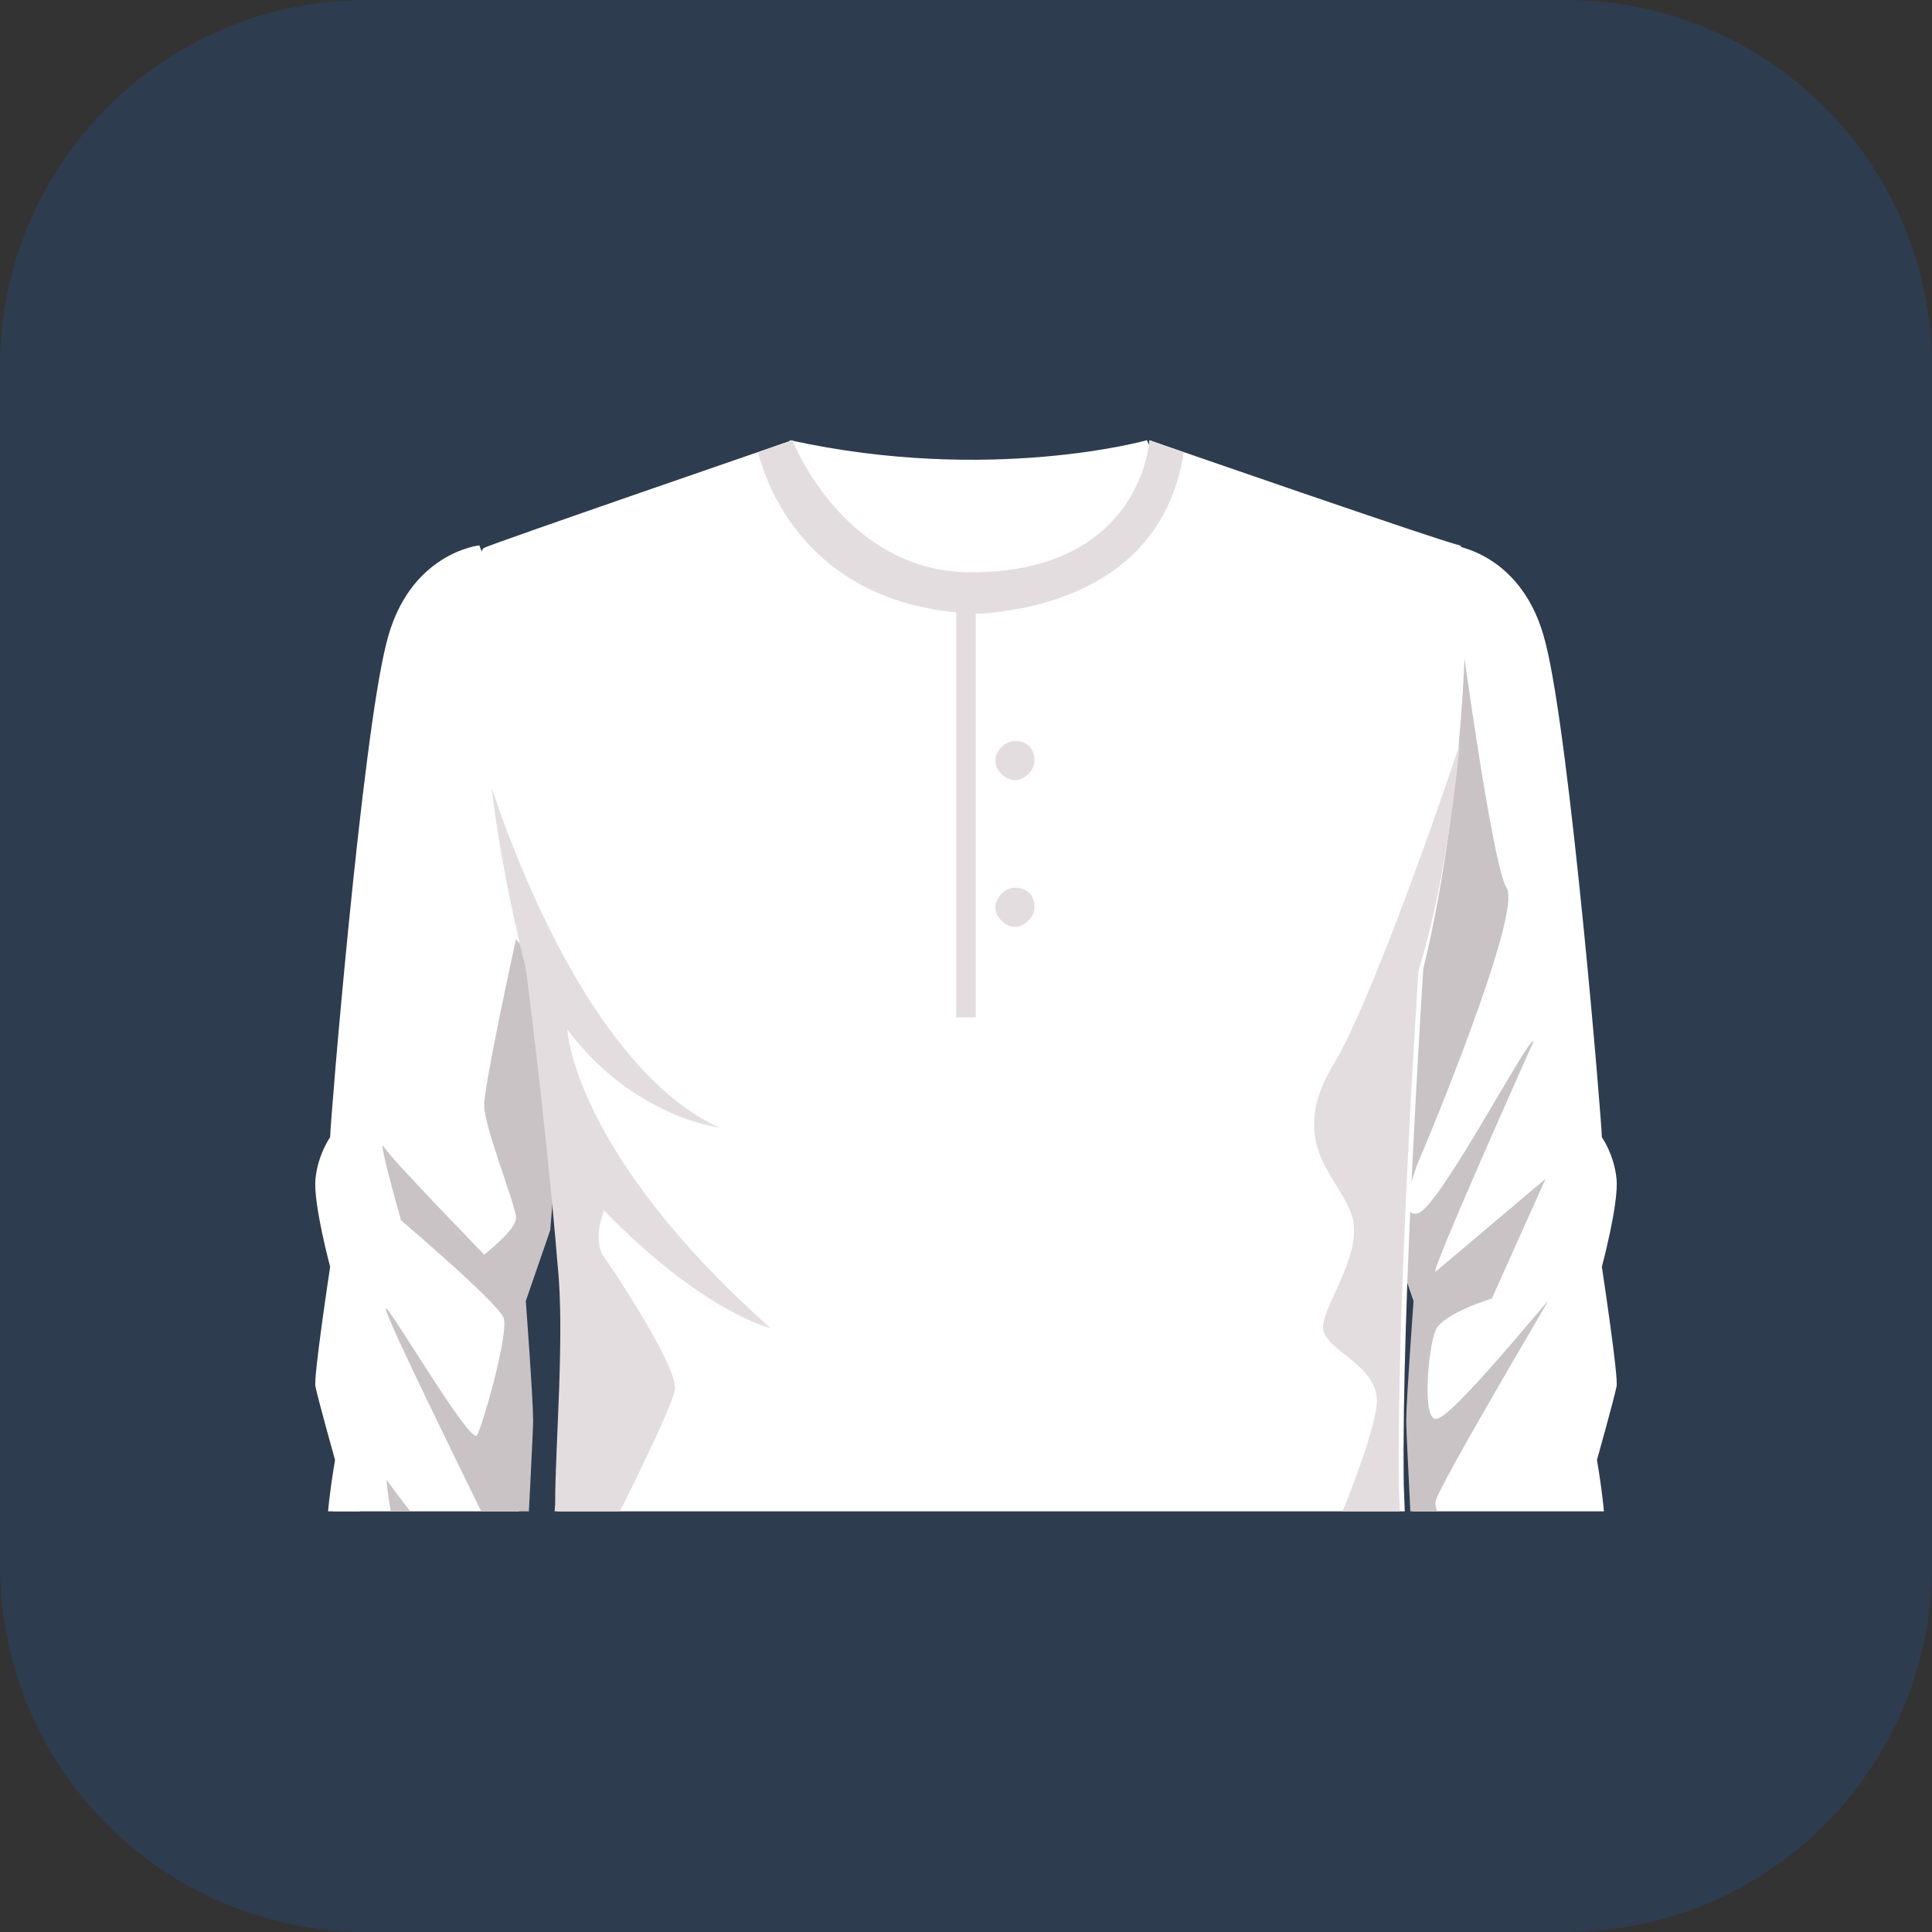
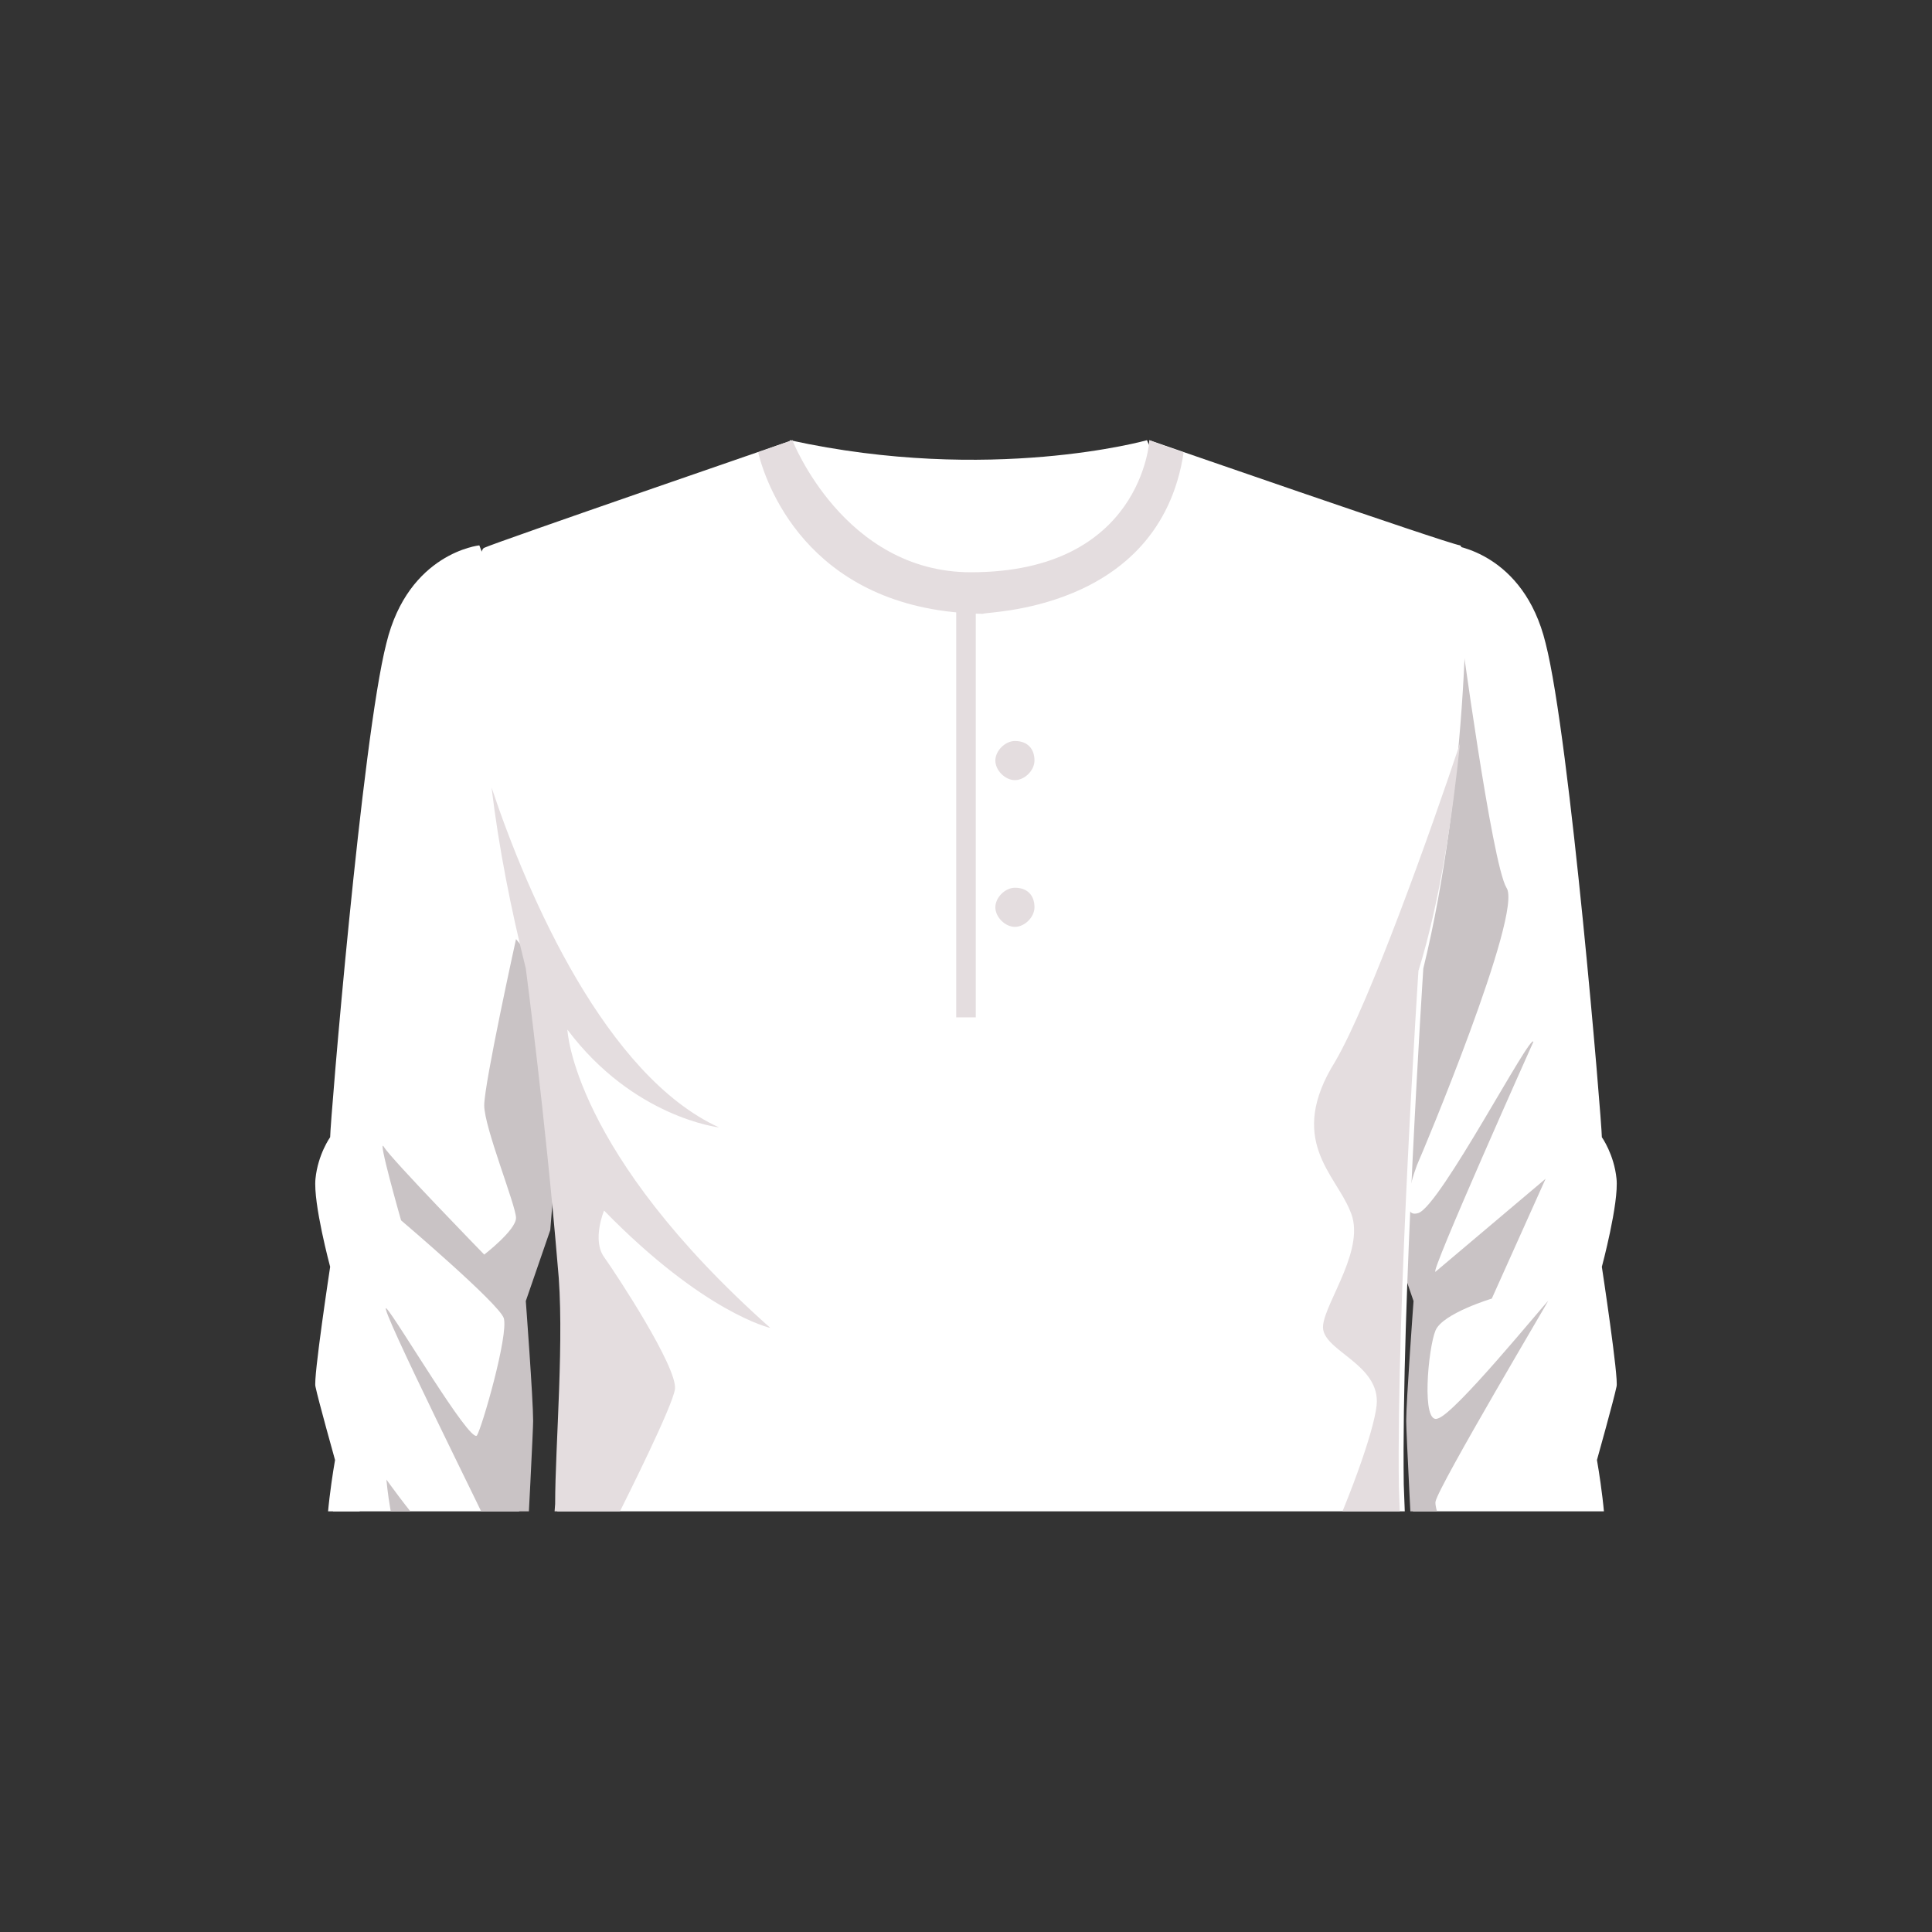
<svg xmlns="http://www.w3.org/2000/svg" xmlns:xlink="http://www.w3.org/1999/xlink" version="1.1" id="Icon01" x="0px" y="0px" viewBox="0 0 79 79" style="enable-background:new 0 0 79 79;" xml:space="preserve">
  <rect x="0" y="0" width="79" height="79" fill="#333333" stroke="none" />
  <style type="text/css">
	.st0{opacity:0.7;fill:#2D415C;enable-background:new    ;}
	.st1{clip-path:url(#SVGID_00000014602221035984511840000007574167426312985007_);}
	.st2{fill:#FFFFFF;}
	.st3{fill:#8C7C71;}
	.st4{fill:#CCB6A0;}
	.st5{fill:#E7E7E7;}
	.st6{fill:#C8C8C8;}
	.st7{fill:#9E9A99;}
	.st8{fill:#877E7B;}
	.st9{fill:#F6F6F6;}
	.st10{fill:#E6E6E6;}
	.st11{fill:#BCBCBC;}
	.st12{fill:#999999;}
	.st13{fill:#BABABA;}
	.st14{fill:#CFCFCF;}
	.st15{fill:#C9C3C5;}
	.st16{fill:#E4DDDF;}
</style>
-   <path id="Rectangle_00000127009400971726986750000009911051000973521827_" class="st0" d="M15,0h49c8.3,0,15,6.7,15,15v49  c0,8.3-6.7,15-15,15H15C6.7,79,0,72.3,0,64V15C0,6.7,6.7,0,15,0z" />
  <g>
    <g>
      <g>
        <defs>
          <rect id="SVGID_1_" x="11.6" y="11.9" width="56.8" height="49.9" />
        </defs>
        <clipPath id="SVGID_00000170268848567862389070000008868816065551796366_">
          <use xlink:href="#SVGID_1_" style="overflow:visible;" />
        </clipPath>
        <g style="clip-path:url(#SVGID_00000170268848567862389070000008868816065551796366_);">
          <path class="st2" d="M46.9,18c0,0-6.4,1.8-14.6,0l-3.2,8.7l22.3,1.7L46.9,18z" />
          <g>
            <g>
              <g>
                <g>
                  <g>
                    <path class="st3" d="M61.3,169.3c0,0,0.2,0.5,0,0.9c-0.3,0.7-2.3,4.9-4.8,4c-2.6-1-3.3-2.8-5.5-4.8           c-2.2-2.2-4.8-2.7-4.1-4.5L61.3,169.3z" />
                    <path class="st4" d="M59.9,167.9c0,0,1.2,0.7,1.4,1.3c0.1,0.7-2.3,4.9-4.8,4c-2.6-1-3.3-2.8-5.5-4.8           c-2.2-2.2-5.4-2.9-3.6-4.2L59.9,167.9z" />
                    <path class="st5" d="M47.6,160.2c0,0-0.1,1.6-0.7,2.8c-0.6,1.2-0.2,2.4,2,3.1c0,0,1.9,0.6,2.7,1.5c0.8,1,1.9,3.4,3.4,3.4           c0,0,1.5,1.6,2.3,1.3c0,0,1-0.2,1-1c0,0,0.9-0.2,0.8-0.8l-0.1-0.2c0,0,1,0.1,0.9-0.8l-0.1-0.2c0,0,1-0.1,0.8-0.7l-0.1-0.2           c0,0,0.9,0.1,0.7-0.9c0,0-0.1-0.1-0.5-0.3c0,0-0.5-0.4-1-0.9c-0.5-0.4-1.5-1.3-2.3-2c-0.7-0.7-3.5-3.6-4.1-4.6           c-0.6-0.9-0.4-4.2-0.4-4.2l-5.4-0.7C47.4,155.6,47.9,158.8,47.6,160.2z" />
                    <path class="st6" d="M57.5,165L57.5,165L57.5,165c-0.3-0.3-0.7-0.7-1.1-1.1c-1.4-0.4-3.3-0.7-3.3-0.7l-5.9-0.5           c0,0.1-0.1,0.2-0.1,0.3c-0.6,1.2-0.2,2.4,2,3.1c0,0,1.9,0.6,2.7,1.5c0.8,1,1.9,3.4,3.4,3.4c0,0,1.5,1.6,2.3,1.3           c0,0,0.5-0.1,0.8-0.5c-0.4,0.1-1.2,0.3-1.5-0.2c-0.5-0.7-1-1.3-1.1-1.2c-0.2,0-2.4-0.7-2.4-1.7           C53,167.8,54.7,165.6,57.5,165z" />
                    <g>
                      <g>
                        <path class="st6" d="M58.9,169.3c-0.2,0.2,0.8,0.5,0.8,0.5s0.2,0,0.4-0.1c-0.3,0-0.4-0.4-0.6-0.5             C59.3,168.9,59,169,58.9,169.3z" />
                        <path class="st6" d="M59.8,168.3c-0.2,0.2,0.3,0.5,0.6,0.6c0,0,0.3,0,0.5-0.1c-0.3-0.1-0.5-0.5-0.6-0.6             C60.2,168,60,168.1,59.8,168.3z" />
                        <path class="st6" d="M58.8,170.6c0,0,0.3,0,0.6-0.1c-0.3-0.1-0.6-0.6-0.8-0.7c-0.3-0.3-0.4-0.1-0.4,0.1             C58.2,170.2,58.7,170.6,58.8,170.6z" />
                        <path class="st6" d="M57.2,169.6c-0.2-0.1-0.7,0.1-0.7,0.3c-0.1,0.1,0.8,1,1,1c0.3,0,0.7,0.6,0.7,0.6s0.4-0.1,0.6-0.3             C58.1,171.6,57.4,169.7,57.2,169.6z" />
                      </g>
                    </g>
                    <path class="st7" d="M57.3,170.7c0,0-4.2-6.3-5.4-7.8l0.3-0.6C52.2,162.3,58.1,170.3,57.3,170.7z" />
                    <path class="st7" d="M47.5,156.8c0.1,1,0.2,2.6,0.1,3.4c0,0-0.1,1.6-0.7,2.8c-0.6,1.2-0.2,2.4,2,3.1c0,0,1.6,0.4,2.4,1.4           c0.1,0.1,0.5,0.6,0.6,0.7c0.6,0.7,0.8,1,0.8,1c0.8-4.4,4.9-4.2,4.9-4.2l0,0c-0.1-0.1-0.1-0.1-0.2-0.2           c-0.7-0.7-3.5-3.6-4.1-4.6c-0.4-0.6-0.5-2-0.5-3C52.8,157.4,50.6,157.9,47.5,156.8z" />
-                     <path class="st8" d="M56.8,164.4c-0.9-0.9-2.3-2.4-3.1-3.4l-6.1-0.8c0,0.3-0.2,1.6-0.7,2.8c-0.1,0.3-0.2,0.6-0.2,0.9           C49.6,165.7,55,164.8,56.8,164.4z" />
+                     <path class="st8" d="M56.8,164.4c-0.9-0.9-2.3-2.4-3.1-3.4c0,0.3-0.2,1.6-0.7,2.8c-0.1,0.3-0.2,0.6-0.2,0.9           C49.6,165.7,55,164.8,56.8,164.4z" />
                  </g>
                  <g>
                    <path class="st3" d="M17.9,169.1c0,0-0.2,0.5,0,0.9c0.3,0.7,2.3,4.9,4.8,4c2.6-1,3.3-2.8,5.5-4.8c2.2-2.2,4.8-2.7,4.1-4.5           L17.9,169.1z" />
                    <path class="st4" d="M19.4,167.8c0,0-1.2,0.7-1.4,1.3c-0.1,0.7,2.3,4.9,4.8,4c2.6-1,3.3-2.8,5.5-4.8           c2.2-2.2,5.4-2.9,3.6-4.2L19.4,167.8z" />
                    <path class="st5" d="M31.5,160.1c0,0,0.1,1.6,0.7,2.8c0.6,1.2,0.2,2.4-2,3.1c0,0-1.9,0.6-2.7,1.5c-0.8,1-1.9,3.4-3.4,3.4           c0,0-1.5,1.6-2.3,1.3c0,0-1-0.2-1-1c0,0-0.9-0.2-0.8-0.8l0.1-0.2c0,0-1,0.1-0.9-0.8l0.1-0.2c0,0-0.9-0.1-0.8-0.7l0.1-0.2           c0,0-0.9,0.1-0.7-0.9c0,0,0.1-0.1,0.5-0.3c0,0,0.5-0.4,1-0.9c0.5-0.4,1.5-1.3,2.3-2c0.7-0.7,3.5-3.6,4.1-4.6           c0.6-0.9,0.4-4.2,0.4-4.2l5.4-0.7C31.8,155.5,31.3,158.7,31.5,160.1z" />
                    <path class="st6" d="M21.7,164.9L21.7,164.9L21.7,164.9c0.3-0.3,0.7-0.7,1.1-1.1c1.4-0.4,3.3-0.7,3.3-0.7l5.9-0.5           c0,0.1,0.1,0.2,0.1,0.3c0.6,1.2,0.2,2.4-2,3.1c0,0-1.9,0.6-2.7,1.5c-0.8,1-1.9,3.4-3.4,3.4c0,0-1.5,1.6-2.3,1.3           c0,0-0.5-0.1-0.8-0.5c0.4,0.1,1.2,0.3,1.5-0.2c0.5-0.7,1-1.3,1.1-1.2c0.2,0,2.4-0.7,2.4-1.7           C26.2,167.6,24.4,165.5,21.7,164.9z" />
                    <g>
                      <g>
                        <path class="st6" d="M20.3,169.2c0.1,0.2-0.8,0.5-0.8,0.5s-0.2,0-0.4-0.1c0.3,0,0.4-0.4,0.6-0.5             C19.9,168.8,20.2,168.9,20.3,169.2z" />
                        <path class="st6" d="M19.5,168.2c0.2,0.2-0.3,0.5-0.6,0.6c0,0-0.3,0-0.5-0.1c0.2-0.1,0.5-0.5,0.6-0.6             C19.1,167.9,19.3,168,19.5,168.2z" />
                        <path class="st6" d="M20.4,170.5c0,0-0.3,0-0.6-0.1c0.3-0.1,0.6-0.6,0.8-0.7c0.3-0.3,0.4-0.1,0.4,0.1             C21.1,170,20.5,170.5,20.4,170.5z" />
                        <path class="st6" d="M22,169.5c0.2-0.1,0.7,0.1,0.7,0.3c0.1,0.1-0.8,1-1,1s-0.7,0.6-0.7,0.6s-0.4-0.1-0.6-0.3             C21.2,171.5,21.8,169.6,22,169.5z" />
                      </g>
                    </g>
                    <path class="st7" d="M21.9,170.6c0,0,4.2-6.3,5.4-7.8l-0.3-0.6C27.1,162.2,21.2,170.2,21.9,170.6z" />
-                     <path class="st7" d="M31.6,156.7c-0.1,1-0.2,2.6-0.1,3.4c0,0,0.1,1.6,0.7,2.8c0.6,1.2,0.2,2.4-2,3.1c0,0-1.6,0.4-2.4,1.4           c-0.1,0.1-0.5,0.6-0.6,0.7c-0.6,0.7-0.8,1-0.8,1c-0.8-4.4-4.9-4.2-4.9-4.2l0,0c0.1-0.1,0.1-0.1,0.2-0.2           c0.7-0.7,3.5-3.6,4.1-4.6c0.4-0.6,0.5-2,0.5-3C26.4,157.3,28.6,157.8,31.6,156.7z" />
                    <path class="st8" d="M22.4,164.3c0.9-0.9,2.3-2.4,3.1-3.4l6.1-0.8c0,0.3,0.2,1.6,0.7,2.8c0.1,0.3,0.2,0.6,0.2,0.9           C29.6,165.5,24.2,164.7,22.4,164.3z" />
                  </g>
                </g>
                <g>
-                   <path class="st9" d="M58.1,120.8c1.6-5-1.8-32.4-1.8-32.4c-0.3-7.5-1-13.9-1-13.9s-10-3.8-14.8,0.6c-4-6.6-16.8,0-16.8,0          s-0.8,6.5-1,13.9c0,0-3.1,26.8-1.8,32.4c0,0-2.2,2.6-1,6.7c0,0-1.6,30.3,2.9,33.1c2.7,1.6,7,1.3,9.4-0.7          c1.7-1.4,2.1-1.8,2.5-6.7c0.7-7.2,3.1-27.5,4.9-45.5c1.6,17.6,4,37.6,4.7,45c0.5,4.8,0.9,5.2,2.5,6.7c2.4,2,6.8,2.3,9.4,0.7          c4.6-2.8,2.9-33.1,2.9-33.1C60.3,123.3,58.1,120.8,58.1,120.8z" />
                  <path class="st10" d="M58.1,120.8c1.6-5-1.8-32.4-1.8-32.4c-0.3-7.5-1-13.9-1-13.9s-10-3.8-14.8,0.6c-4-6.6-16.8,0-16.8,0          s-0.8,6.5-1,13.9c0,0-3.1,26.8-1.8,32.4c0,0-2.2,2.6-1,6.7c0,0-1.6,30.3,2.9,33.1c2.7,1.6,7,1.3,9.4-0.7          c1.7-1.4,2.1-1.8,2.5-6.7c0.7-7.2,3.1-27.5,4.9-45.5c1.6,17.6,4,37.6,4.7,45c0.5,4.8,0.9,5.2,2.5,6.7c2.4,2,6.8,2.3,9.4,0.7          c4.6-2.8,2.9-33.1,2.9-33.1C60.3,123.3,58.1,120.8,58.1,120.8z" />
                  <path class="st11" d="M28.4,150c1-0.4,5.4-7.3,7.8-11c0-0.2,0-0.4,0.1-0.6c-2.4,2.9-7.1,8.7-8.9,8.7c-2.5,0-6.7-9.9-6.7-9.9          l0.5-7.6c0.4,0.2,8.7,9.9,9.3,9.7S23.1,129,23.1,129c-0.7-0.9-1.1-6.2-1.1-6.2c1.8,3.7,8.2,8.2,8.2,8.2s-7.3-9.4-7.9-10.9          c-0.6-1.6,0-12.6,0-12.6c0,1.4,0.9,9.5,0.9,9.5c1,3.5,4.6,6.6,4.6,6.6c-3-4.2-5.4-20.6-5.4-20.6c3.5,15.5,6.4,15.6,6.4,15.6          c-2.5-3.1-5.5-20.1-5.5-20.1l2.5-16.9l2.9-4.8L27,73.4c-2,0.8-3.4,1.4-3.4,1.4s-0.8,6.5-1,13.9c0,0-3.1,26.8-1.8,32.4          c0,0-2.2,2.6-1,6.7c0,0-1.2,21.8,1.2,30.1c1.8,0.8,4,1,6.6-0.4c4.3-2.2,6.6-6.9,7.6-9.7c0-0.4,0.1-0.9,0.1-1.2          c-2.3,3.2-8.5,9.2-10.6,8.1c-2.4-1.2-4.7-9.8-4.7-9.8C21.2,145.5,27.1,150.6,28.4,150z" />
                  <path class="st2" d="M25.6,117.1c0,0,2.7,9.2,4.4,10.2l-0.3-3.4L25.6,117.1z" />
                  <polygon class="st2" points="23.4,128.7 31.4,138.8 29.7,133.8         " />
                  <path class="st2" d="M22.3,138.8c0,0,3.8,7.5,4.8,7.5s6.6-5.4,6.6-5.4l-6.6,3.4L22.3,138.8z" />
                  <path class="st2" d="M22.3,149.5c0,0,1.6,4.5,2.6,4.7c1,0.3,8.7-6.4,8.7-6.4l-8.5,4.5L22.3,149.5z" />
                  <path class="st11" d="M59,127.4c1.2-4.1-1-6.7-1-6.7c1.5-4.8-1.4-29.3-1.8-32.1c-0.4,3.4-1,7.8-0.9,8.1          c0.1,0.5,2,12.3,2,12.3l-2.7,8.1l1.1,3.6l-7.4-4.2c0,0,3.6,4.7,4.6,5.2c0.9,0.6,4.8,1.7,5.5,3.3c0.8,1.5-0.6,2.7-0.6,2.7          l-6.1-1.4L47,118c0,0,2.7,9.2,3.2,9.2c0.6,0,7.2,2.6,7.6,2.9c0.4,0.3-0.9,8.8-0.9,8.8l-4.6,2.7l-4.7-8.3c0,0,3,9.9,4.1,10.6          c1.1,0.8,6.8-3.9,6.8-3.9s-2.5,7.3-5.4,8.7l-4.8-4.7c0,0,3.2,6.2,4.8,6.9c1.6,0.8,5.2-5.2,5.2-5.2v8.5l0,0          C60,144.5,59,127.4,59,127.4z" />
                  <path class="st12" d="M22.3,90.7c-0.4,3.8-1.3,12.7-1.7,20.2c2.7,1.4,8.9,4.3,18.3,4.3c0.3-2.3,0.5-4.6,0.7-6.8          c0.2,2.3,0.5,4.6,0.7,6.8c5.2-0.2,11.3-1.2,18.2-3.8c-0.3-6.6-1.1-14.6-1.7-19.2L22.3,90.7z" />
                </g>
                <g>
                  <g>
                    <g>
                      <path class="st13" d="M20.1,83L19,83.9c0,0,0.2,3.1,0.2,3.4c0,0,1.5,1.5,1,2c0,0-1.5-0.6-2-1.1c-0.4-0.6,0.1-4.8,0.1-4.8            L20,82L20.1,83z" />
                      <path class="st14" d="M19.3,90.3c0,0,0.3,0.1,0.3-0.5c0.1-0.8-0.7-1.8-0.9-2c0,0,0.1-3.6,0.1-3.8c0-0.2,0.5-0.7,1.1-1.3            c0.6-0.6,0-0.6,0-0.6L18,82.7c0,0-0.9,2.3-0.9,2.4s0.4,3.7,0.4,3.7L19.3,90.3z" />
                      <path class="st5" d="M19.8,77.2c0,0,0.5,2.3,1,3.4c0,0,0.4,0.8,0.5,1.7c0,0.9-0.2,2.4-0.2,3.2c0,0-0.2,1-0.5,0.8            c-0.4-0.2-0.5-0.7-0.2-2c0,0-0.3-1.4-0.6-1.7c0,0-1.3,0.9-1.6,2.2c0,0-0.1,3.1,0,3.6c0,0,1.2,2.2,0.2,2.8            c0,0-0.9-1.2-1.3-2.1c-0.3-0.7-1.2-4.8-1.3-6.1c-0.1-1.1,0.8-5.2,0.7-6C16.4,76.2,19.8,77.2,19.8,77.2z" />
                      <path class="st2" d="M19.6,22.3c0,0-2.9,0.3-3.8,4c-1,3.9-2.3,19.6-2.3,20.2c0,0-0.5,0.7-0.6,1.7s0.6,3.6,0.6,3.6            s-0.7,4.6-0.6,4.9c0.1,0.5,0.8,3,0.8,3s-0.5,2.8-0.3,3.9c0.1,1.1,1.7,12.5,1.7,12.5s2.8,0.9,5.4-0.5            c0,0,0.9-16.6,0.9-17.6c0-0.9-0.3-4.9-0.3-4.9l1-2.9l0.3-3.7c0,0,2-6.8,2.1-8.7C24.8,35.9,19.6,22.3,19.6,22.3z" />
                      <path class="st15" d="M23.8,41.7l-2.7-3.3c0,0-1.3,5.9-1.3,6.8s1.3,4.1,1.3,4.6s-1.3,1.5-1.3,1.5s-3.8-3.9-4.1-4.4            s0.7,3,0.7,3s4,3.4,4.2,4c0.2,0.7-0.9,4.5-1.1,4.8c-0.3,0.3-3.3-4.8-3.7-5.2c-0.4-0.3,4.3,9.1,4.4,9.4            c0.1,0.3,0.5,1.4-0.3,1.7c-0.9,0.4-4.1-4.1-4.1-4.1s0.2,2.3,0.7,2.8c0.5,0.5,3.2,2.4,3.6,2.9c0.3,0.5,0.1,6.6-0.5,7.1            c-0.4,0.4-1.6,1.2-1.6,1.2s-2.7-0.7-3-1l0,0c0.2,1.1,0.3,2.1,0.4,2.5l5.1-0.6l0.4-0.4c0.2-3,0.9-16.2,0.9-16.9            c0-0.9-0.3-4.9-0.3-4.9l1-2.9l0.3-3.7C22.5,46.6,23.2,44.2,23.8,41.7L23.8,41.7z" />
                      <path class="st16" d="M15,74.6l-0.2,0.6l0.2,2.5c0,0,2.9,0.9,5.9-0.4v-2.9L20.7,74C20.7,74,19.2,74.5,15,74.6z" />
                    </g>
                    <g>
                      <path class="st13" d="M58.9,83l1.1,0.9c0,0-0.2,3.1-0.2,3.4c0,0-1.5,1.5-1,2c0,0,1.5-0.6,2-1.1c0.4-0.6-0.1-4.8-0.1-4.8            L59,82L58.9,83z" />
                      <path class="st14" d="M59.8,90.3c0,0-0.3,0.1-0.3-0.5c-0.1-0.8,0.7-1.8,0.9-2c0,0-0.1-3.6-0.1-3.8c0-0.2-0.5-0.7-1.1-1.3            c-0.6-0.6,0-0.6,0-0.6l1.9,0.6c0,0,0.9,2.3,0.9,2.4s-0.4,3.7-0.4,3.7L59.8,90.3z" />
                      <path class="st5" d="M59.2,77.2c0,0-0.5,2.3-1,3.4c0,0-0.4,0.8-0.5,1.7c0,0.9,0.2,2.4,0.2,3.2c0,0,0.2,1,0.5,0.8            c0.4-0.2,0.5-0.7,0.2-2c0,0,0.3-1.4,0.6-1.7c0,0,1.3,0.9,1.6,2.2c0,0,0.1,3.1,0,3.6c0,0-1.2,2.2-0.2,2.8            c0,0,0.9-1.2,1.2-2.1c0.3-0.7,1.2-4.8,1.3-6.1c0.1-1.1-0.8-5.2-0.7-6C62.6,76.2,59.2,77.2,59.2,77.2z" />
                      <path class="st2" d="M59.4,22.3c0,0,2.9,0.3,3.8,4c1,3.9,2.3,19.6,2.3,20.2c0,0,0.5,0.7,0.6,1.7s-0.6,3.6-0.6,3.6            s0.7,4.6,0.6,4.9c-0.1,0.5-0.8,3-0.8,3s0.5,2.8,0.3,3.9c-0.1,1.1-1.7,12.5-1.7,12.5s-2.8,0.9-5.4-0.5            c0,0-0.9-16.6-0.9-17.6c0-0.9,0.3-4.9,0.3-4.9l-1-2.9l-0.3-3.7c0,0-2-6.8-2.1-8.7C54.4,35.9,59.4,22.3,59.4,22.3z" />
                      <path class="st15" d="M64.1,74.6l-2.3-1.3h-2.3c0,0,1.5-6.2,1-7.1c-0.5-1-1.9-4.4-1.8-4.8c0.1-0.6,4.8-8.5,4.6-8.2            c-0.3,0.3-3.8,4.6-4.5,4.8c-0.7,0.3-0.4-2.9-0.1-3.6c0.3-0.7,2.3-1.3,2.3-1.3l2.2-4.9L58.7,52c-0.3,0.2,4-9.4,4-9.4            c-0.1-0.4-3.8,6.7-4.7,7s-0.1-1.9,0-2.1c0.1-0.2,4.3-10.2,3.6-11.2c-0.6-1-1.9-10.7-1.9-10.7L55,40.9            c0.7,2.7,1.5,5.7,1.5,5.7l0.3,3.7l1,2.9c0,0-0.3,4.1-0.3,4.9c0,0.9,0.9,17.6,0.9,17.6c0.2,0.1,0.5,0.2,0.7,0.3h2.7            L64.1,74.6z" />
                      <path class="st16" d="M64.1,74.6l0.2,0.6l-0.2,2.5c0,0-2.9,0.9-5.9-0.4v-2.9l0.2-0.4C58.4,74,59.9,74.5,64.1,74.6z" />
                    </g>
                    <path class="st2" d="M59.7,22.3C59.1,22.2,47,18,47,18s-0.3,5.4-7.3,5.4c-5.2,0-7.3-5.4-7.3-5.4s-12.2,4.2-12.6,4.4           c-0.6,0.2-0.4,10,1.8,17.3c0,0,0.8,6.1,1.3,12.1c0.3,2.9-0.1,7.4-0.1,9.8c0,0-3.5,45.5-3.3,47.4c0,0,5.3,3.5,20.1,3           c15.7-0.6,19.4-2.5,19.4-2.5c0.2-1.9-1.6-48.8-1.6-48.8c-0.1-7.3,0.8-21.1,0.8-21.1C60,32.3,60.2,22.5,59.7,22.3z" />
                    <rect x="39.1" y="24.3" class="st16" width="0.8" height="17.3" />
                    <path class="st2" d="M17.6,23.4c-0.7,0.6-1.2,1.5-1.6,2.9c-1,3.9-2.3,19.6-2.3,20.2c0,0-0.5,0.7-0.6,1.7s0.6,3.6,0.6,3.6           s-0.7,4.6-0.6,4.9c0.1,0.5,0.8,3,0.8,3s-0.5,2.8-0.3,3.9c0.1,0.6,0.5,3.3,0.9,6.2l-0.1-6.7l0.7-3L14,56.4           c0,0,1-4.4,0.6-5.8s0.3-3.9,0.3-4.5c-0.1-0.6,1.4-16.4,1.9-18.2C16.7,26.9,17.2,24.8,17.6,23.4z" />
                  </g>
                </g>
                <path class="st16" d="M19.3,108.2c0.9-0.9,1.9-1.9,2.6-3.1c1.4-2.7,1.2-18.4,2-19.9c0.8-1.4,4.9-5,4.3-5.1s-3.9,1.5-4.3,1.2         s-1.9-1.7-1.5-2.9c0.4-1.2,3.8-8.1,3.6-10.1c-0.3-2-1.2-5.2-0.8-6.2c0.5-1,2.3-4.6,2.4-5.3c0.1-0.9-2.4-4.7-2.9-5.4         s0-1.9,0-1.9c4.1,4.2,6.8,4.8,6.8,4.8c-8.1-7.2-8.3-12.2-8.3-12.2c2.7,3.6,6.2,4,6.2,4c-4.6-2.1-7.8-9.4-9.3-13.9         c0.3,2.5,0.8,5,1.4,7.4c0,0,0.8,6.1,1.3,12.1c0.3,2.9-0.1,7.4-0.1,9.8C22.7,61.5,19.6,102,19.3,108.2z" />
                <path class="st16" d="M54.5,110.6c3.2-0.6,4.3-1,4.3-1c0.2-1.9-1.6-48.8-1.6-48.8C57.1,53.4,58,39.7,58,39.7         c0.9-2.9,1.4-6.4,1.7-9.3C58.5,34,56,41,54.6,43.4c-2,3.2,0,4.6,0.6,6.1c0.7,1.5-1,3.7-1.1,4.7s2.2,1.5,2.2,3.1         s-3.6,10.9-7.6,14.9s7.1-6,8-7.1s-0.7,3.5-1.3,4.8s-1.1,9.8-1.8,12.3c-0.6,2.5,3.4,4.5,2.9,7.3c-0.5,2.9-7.1,11.2-7.1,11.2         s4.3-3.6,6.8-5.3c2.5-1.7,0.8,1.7,0.4,4.6C56,101.8,54.6,107.1,54.5,110.6z" />
              </g>
            </g>
            <path class="st16" d="M48.4,18.5C47.5,18.2,47,18,47,18s-0.3,5.4-7.3,5.4c-5.2,0-7.3-5.4-7.3-5.4s-0.6,0.2-1.4,0.5       c0.4,1.6,2.3,6.5,9.2,6.6C40.1,25,47.4,25.1,48.4,18.5z" />
            <path class="st16" d="M42.3,31.1c0,0.4-0.4,0.8-0.8,0.8c-0.4,0-0.8-0.4-0.8-0.8s0.4-0.8,0.8-0.8C42,30.3,42.3,30.6,42.3,31.1z" />
            <path class="st16" d="M42.3,37.1c0,0.4-0.4,0.8-0.8,0.8c-0.4,0-0.8-0.4-0.8-0.8c0-0.4,0.4-0.8,0.8-0.8       C42,36.3,42.3,36.6,42.3,37.1z" />
          </g>
        </g>
      </g>
    </g>
  </g>
</svg>